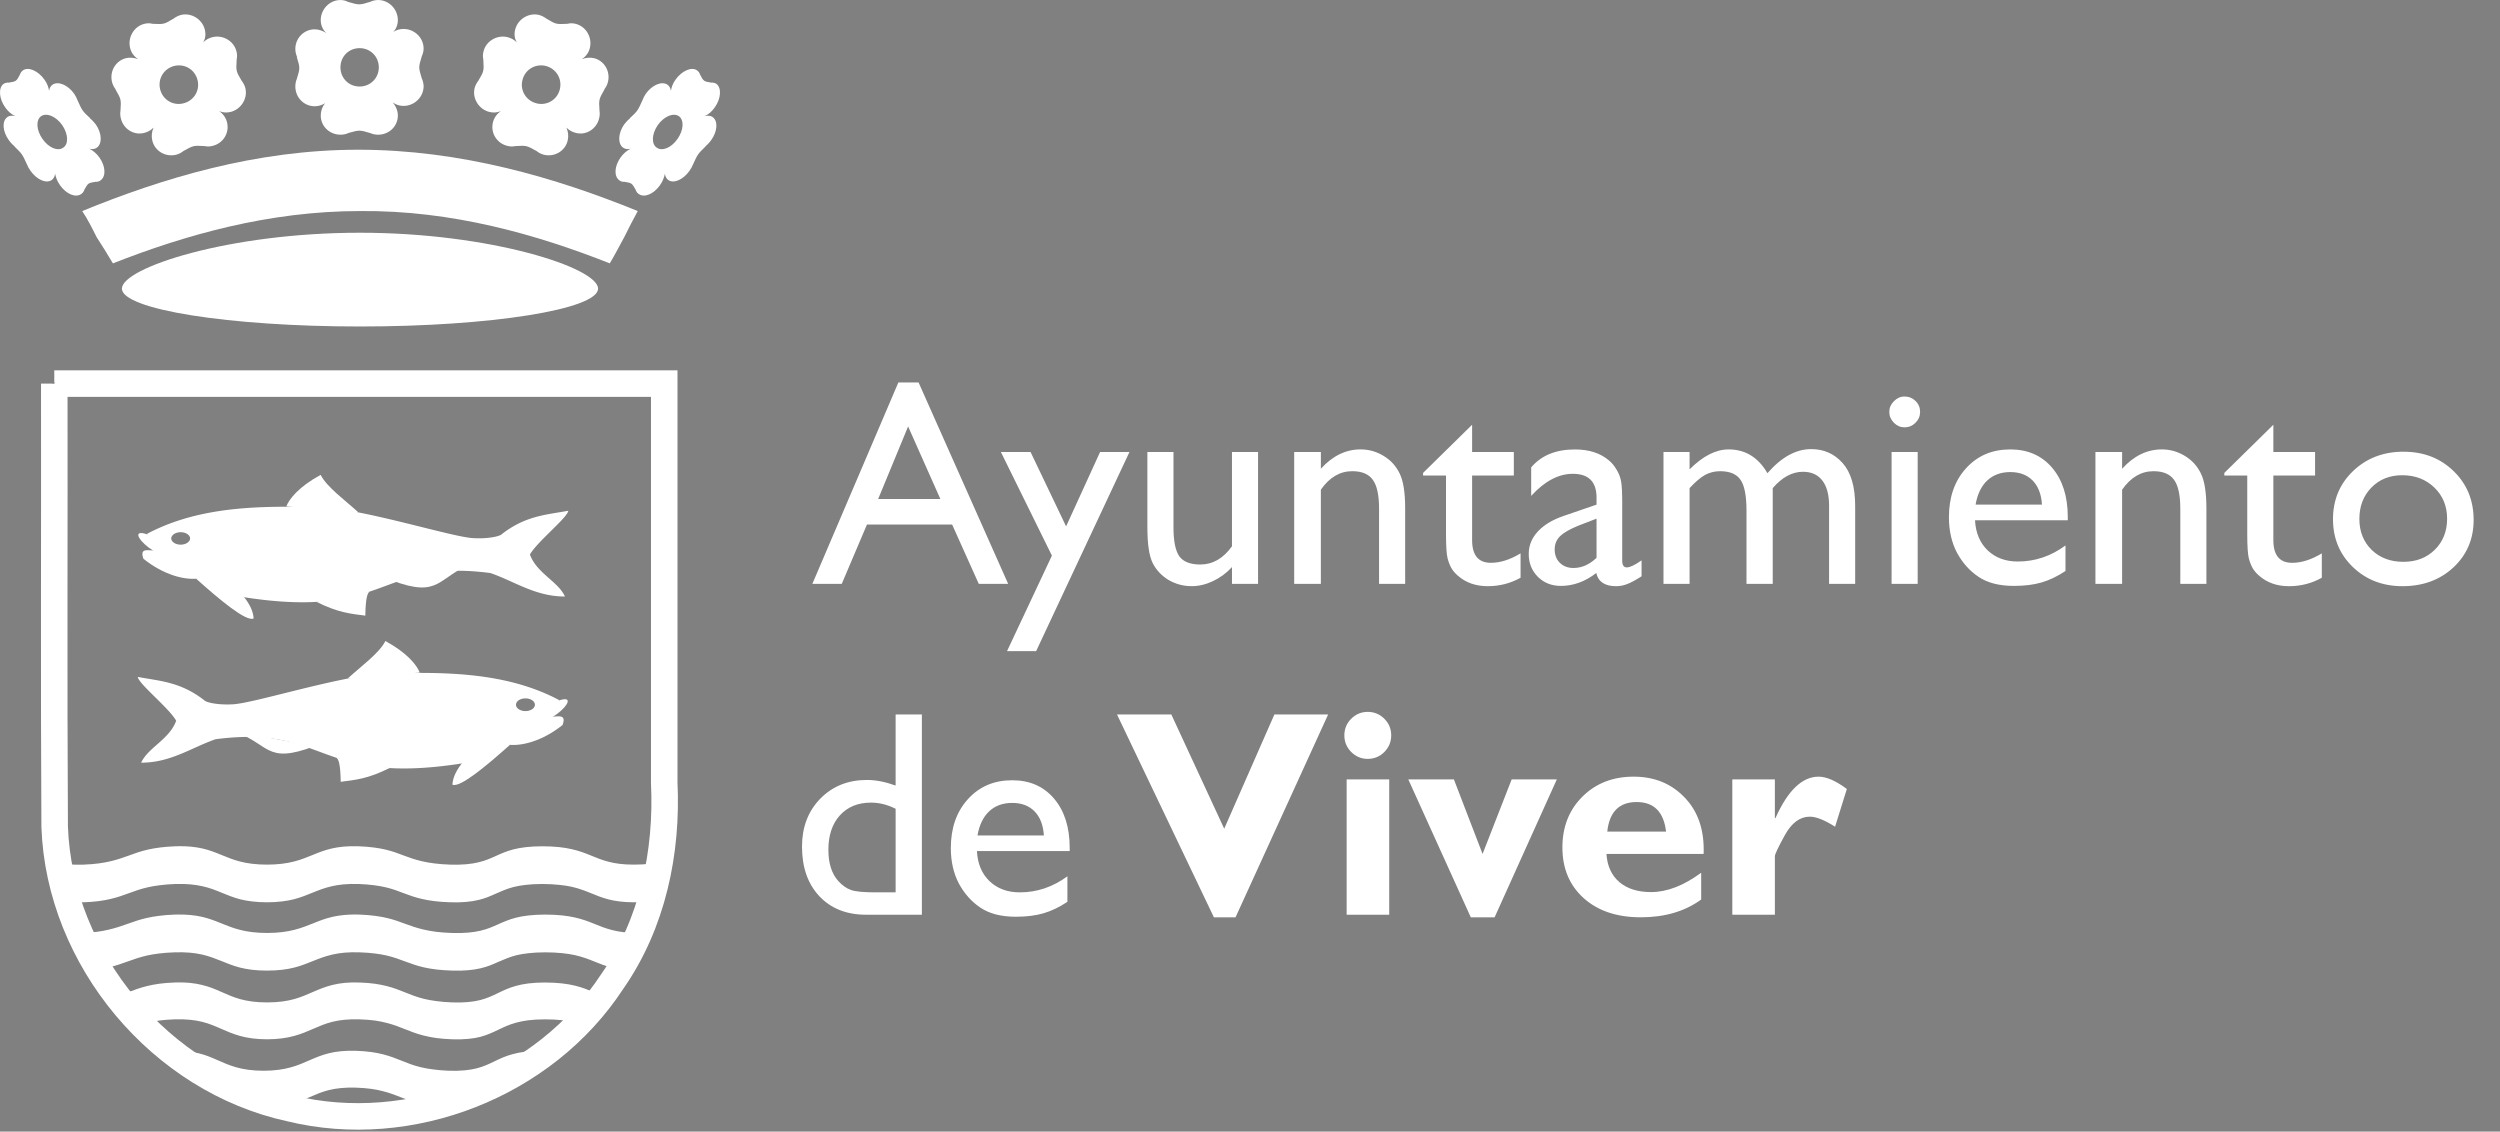
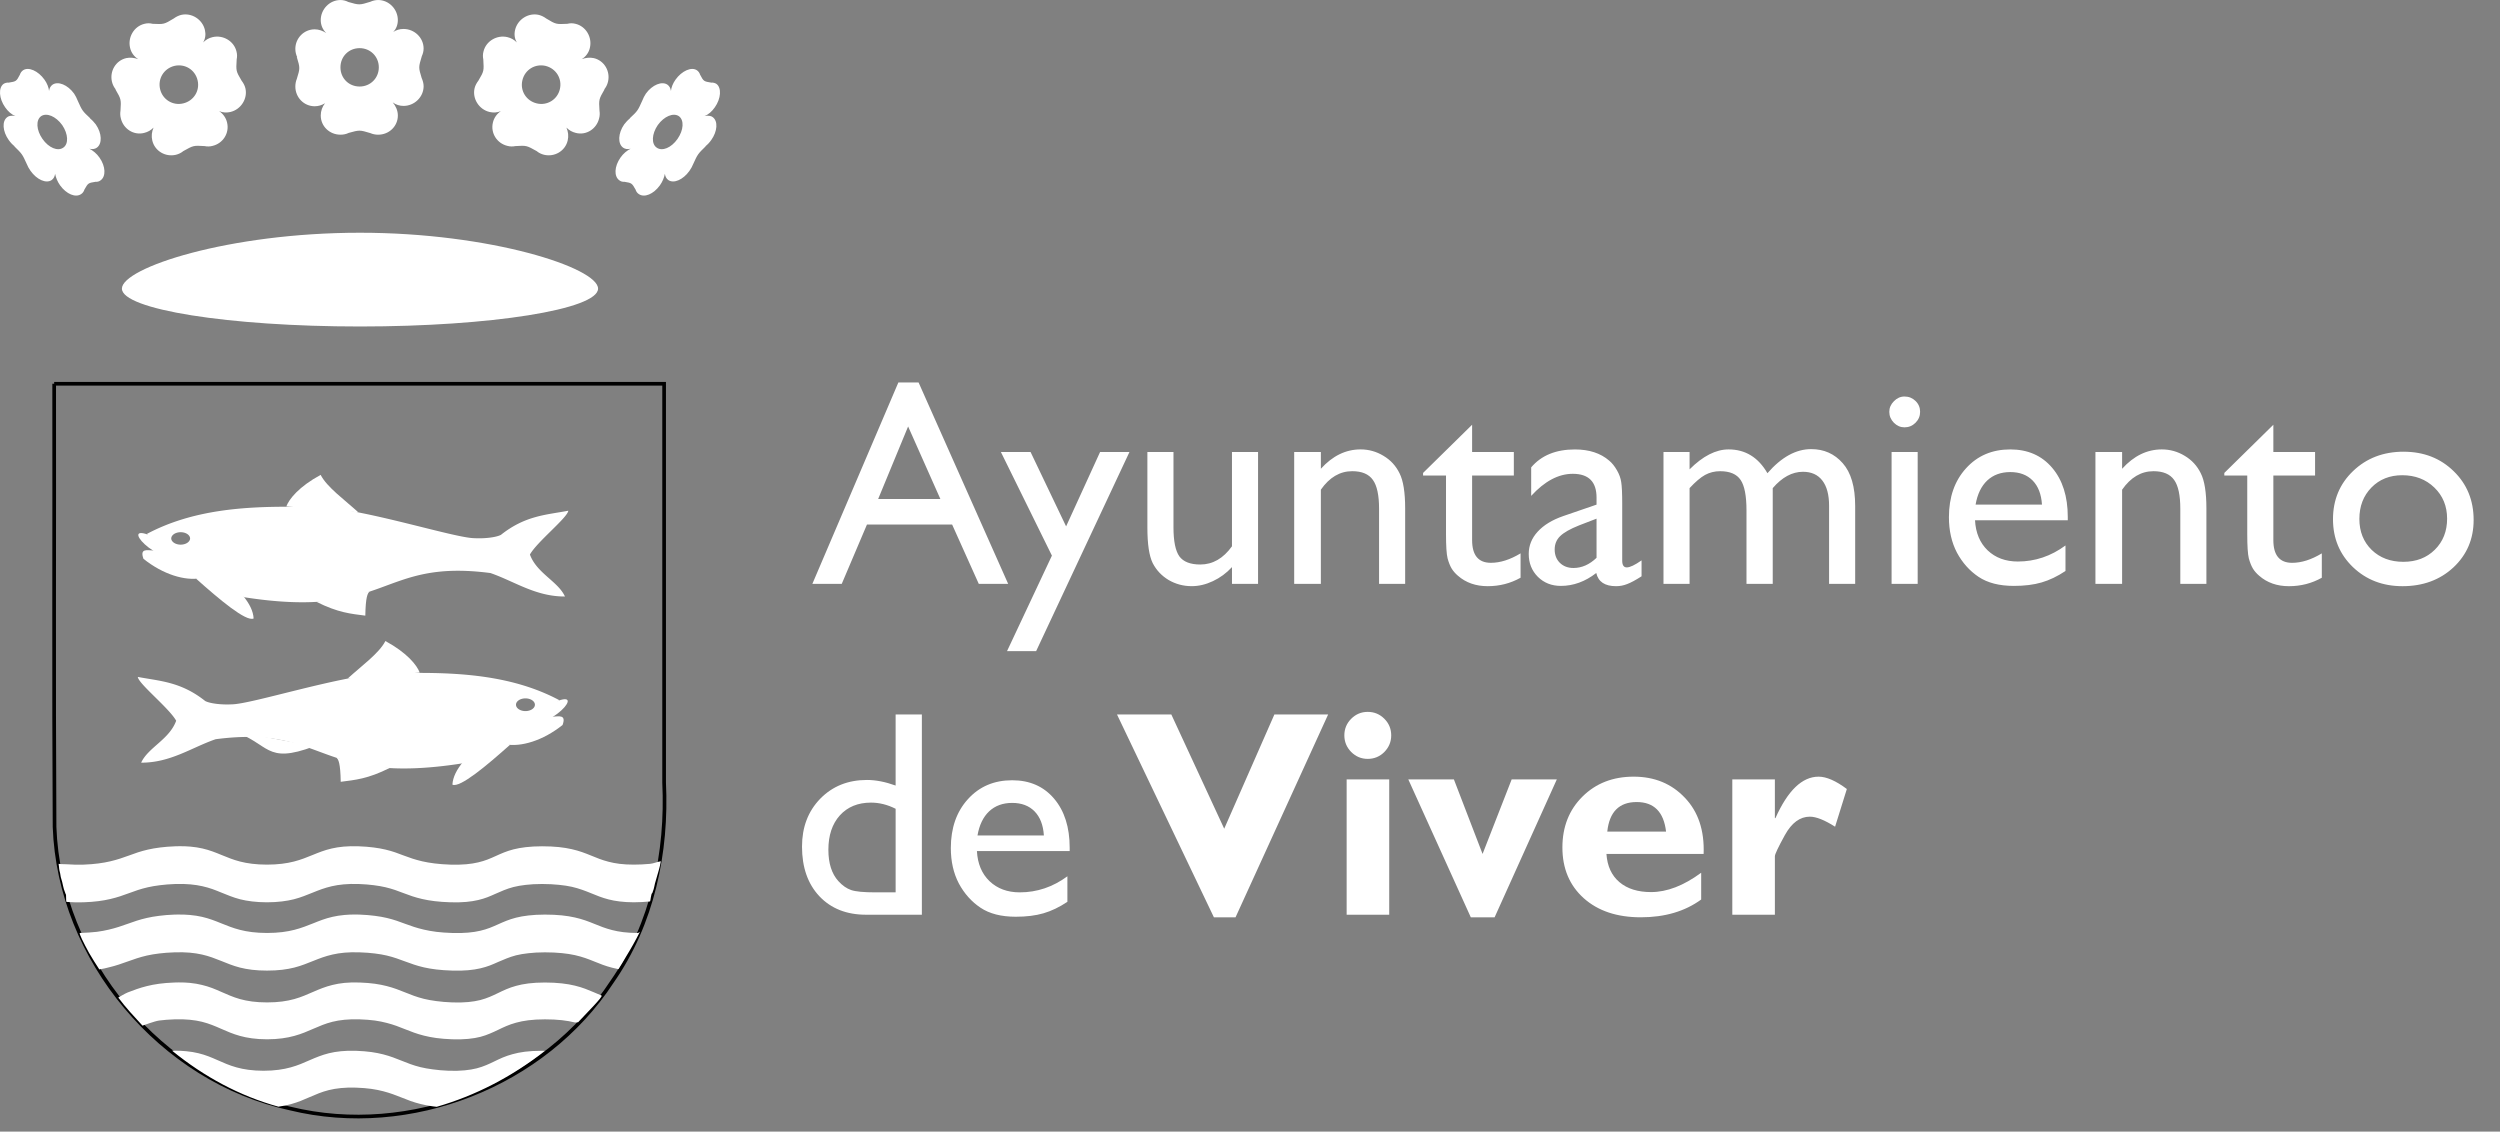
<svg xmlns="http://www.w3.org/2000/svg" width="204.354" height="92.5" id="svg4348" version="1.1">
  <rect width="100%" height="100%" fill="#808080" stroke="none" />
  <defs id="defs4350" />
  <g transform="matrix(0.1,0,0,0.1,-4.349,1.631)" id="layer1-1" style="display:inline">
    <path d="m 87.774,297.383 c 0.204,120.745 -0.411,241.503 0.312,362.239 3.847,108.357 86.787,207.326 192.7,230.21 97.983,23.87 207.672,-19.027 262.977,-103.621 33.122,-47.311 45.32,-105.86 42.589,-162.852 0,-108.658 0,-217.317 0,-325.975 -166.193,0 -332.386,0 -498.578,0 z" id="path4560-7" style="color:#000000;display:inline;overflow:visible;visibility:visible;fill:none;stroke:none;stroke-width:1;marker:none;enable-background:accumulate" />
    <path d="m 87.774,297.383 c 0.204,120.745 -0.411,241.503 0.312,362.239 3.847,108.357 86.787,207.326 192.7,230.21 97.983,23.87 207.672,-19.027 262.977,-103.621 33.122,-47.311 45.32,-105.86 42.589,-162.852 0,-108.658 0,-217.317 0,-325.975 -166.193,0 -332.386,0 -498.578,0 z" id="path11946-4" style="color:#000000;display:inline;overflow:visible;visibility:visible;fill:none;stroke:#000000;stroke-width:3;stroke-linecap:butt;stroke-linejoin:miter;stroke-miterlimit:4;stroke-dasharray:none;stroke-dashoffset:0;stroke-opacity:1;marker:none;enable-background:accumulate" />
    <path d="m 88.593,296.564 c 0.204,120.745 -0.411,241.503 0.312,362.239 3.847,108.357 86.787,207.326 192.7,230.21 97.983,23.87 207.672,-19.027 262.977,-103.621 33.122,-47.311 45.32,-105.86 42.589,-162.852 0,-108.658 0,-217.317 0,-325.975 -166.193,0 -332.386,0 -498.578,0 z" id="path2688-0" style="color:#000000;display:inline;overflow:visible;visibility:visible;fill:none;stroke:none;stroke-width:3;marker:none;enable-background:accumulate" />
    <path d="m 33.698,420.421 c -0.492,105.427 0.193,210.86 1.254,316.282 -0.279,15.229 1.439,30.332 5.567,45.021 13.453,54.606 46.3,103.508 90.34,138.131 3.977,4.904 10.857,1.788 16.294,2.658 93.202,0.016 186.404,0.033 279.607,0.049 34.9,-25.225 62.535,-60.508 80.103,-99.745 10.792,-25.031 17.297,-52.065 19.654,-79.202 1.308,-58.885 0.619,-117.8 0.965,-176.697 0.101,-63.471 0.196,-126.943 0.295,-190.414 -164.497,0 -328.993,0 -493.49,0 -0.196,14.639 -0.392,29.279 -0.589,43.918 z" transform="translate(56.429,-76.64)" id="path4297-9" style="fill:#ff0000;fill-opacity:0" />
    <path d="m 33.698,420.421 c -0.492,105.427 0.193,210.86 1.254,316.282 -0.279,15.229 1.439,30.332 5.567,45.021 13.453,54.606 46.3,103.508 90.34,138.131 3.977,4.904 10.857,1.788 16.294,2.658 93.202,0.016 186.404,0.033 279.607,0.049 34.9,-25.225 62.535,-60.508 80.103,-99.745 10.792,-25.031 17.297,-52.065 19.654,-79.202 1.308,-58.885 0.619,-117.8 0.965,-176.697 0.101,-63.471 0.196,-126.943 0.295,-190.414 -164.497,0 -328.993,0 -493.49,0 -0.196,14.639 -0.392,29.279 -0.589,43.918 z" transform="translate(56.429,-76.64)" id="path4299-4" style="fill:#ff0000;fill-opacity:0" />
    <path d="m 132.821,371.385 c 1.565,2.127 -3.645,1.281 -4.759,1.591 -32.424,0.349 -64.855,0.107 -97.281,0.251 0.336,118.897 -0.048,237.799 0.788,356.693 0.077,17.4 0.797,34.844 5.559,51.699 6.565,26.044 16.935,51.34 31.633,73.837 0.499,1.526 4.028,2.537 1.456,-0.106 C 49.5,822.979 36.993,785.504 32.697,747.401 32.523,623.325 32.362,499.249 32.214,375.172 c 9.848,-1.193 20.613,-0.171 30.814,-0.512 155.36,0 310.72,0 466.079,0 1.181,9.848 0.143,20.613 0.469,30.814 -0.25,111.81 -0.127,223.653 -0.611,335.443 -4.359,37.116 -13.524,74.283 -32.74,106.644 -1.899,3.239 -4.063,6.876 -5.893,9.916 -0.482,-1.487 -4.453,-6.262 -6.26,-8.907 C 366.989,689.509 249.905,530.447 132.821,371.385 Z m 398.743,1.331 c 0.264,1.572 -1.572,-0.264 0,0 z m -0.512,368.134 c -0.659,0.651 -0.644,-0.762 0,0 z m -4.172,27.385 c -0.655,0.553 -0.643,-0.798 0,0 z m -3.532,16.738 c -0.656,0.525 -0.641,-0.84 0,0 z m -3.404,12.643 c -0.658,0.498 -0.64,-0.883 0,0 z m -3.967,12.157 c -0.625,0.439 -0.604,-0.895 0,0 z m -4.556,11.747 c -0.626,0.416 -0.603,-0.941 0,0 z m -5.195,11.491 c -0.627,0.393 -0.602,-0.988 0,0 z m -5.886,11.338 c -0.595,0.342 -0.566,-1.007 0,0 z m -5.861,10.058 c -0.891,0.257 -0.234,-1.018 0,0 z m -0.64,0.87 c -0.562,0.276 -0.53,-1.081 0,0 z m -0.282,0.384 c -1.026,0.076 -0.037,-0.927 0,0 z m -1.101,1.203 c -1.072,-0.162 0.165,-0.822 0,0 z m -0.256,0.205 c -0.878,-0.054 0.097,-1.01 0,0 z m -0.256,0.179 c -0.85,-0.086 0.14,-1.049 0,0 z m -0.205,0.128 c -0.892,-0.28 0.28,-0.907 0,0 z m -0.358,-0.384 c 0.687,1.213 -0.434,-0.007 0,0 z m -0.64,0.051 c 0.159,1.306 -0.389,-0.068 0,0 z m 0.384,0.512 c -0.748,-0.518 0.705,-0.831 0,0 z m 0.102,-0.512 c 0.562,1.288 -0.414,-0.066 0,0 z" transform="translate(56.429,-76.64)" id="path4301-8" style="fill:#ff0000;fill-opacity:0" />
    <path style="display:inline;fill:#ffffff;fill-opacity:1;stroke:#000000;stroke-width:1.658px;stroke-linecap:round;stroke-linejoin:round;stroke-opacity:0" d="m 328.438,492.469 c -8.699,0.034 -17.122,0.205 -25.125,0.312 -39.141,2.883 -108.523,25.328 -124.312,25.375 -7.726,0.423 -17.344,-0.562 -21.5,-2.719 -19.974,-15.884 -37.264,-16.267 -55.062,-19.688 0.606,5.648 25.601,25.446 31.344,35.781 -5.493,15.271 -23.045,21.934 -28.594,34.25 24.011,0.08 41.126,-12.354 60.812,-19.156 91.467,-11.965 82.906,38.245 201.312,19.75 l 79.469,-51.562 C 409.138,494.669 366.135,492.323 328.438,492.469 Z m 90.344,20.812 a 7.708,5.179 0 0 1 7.938,5.188 7.719,5.186 0 0 1 -15.438,0 7.708,5.179 0 0 1 7.5,-5.188 z" transform="matrix(1.001,0,0,1.001,53.582,40.767)" id="path3047-1" />
    <path d="m 444.478,585.916 c -18.479,14.197 -30.523,26.895 -31.176,39.16 6.179,2.872 28.258,-15.784 47.124,-32.62" id="path6595-7" style="display:inline;fill:#ffffff;fill-opacity:1;stroke:#000000;stroke-width:1.659px;stroke-linecap:round;stroke-linejoin:round;stroke-opacity:0" />
    <path d="m 441.302,561.147 c -9.931,36.804 30.128,40.712 62.042,15.153 3.211,-8.794 -3.1,-6.944 -7.648,-6.847" id="path6597-4" style="display:inline;fill:#ffffff;fill-opacity:1;stroke:#000000;stroke-width:1.659px;stroke-linecap:round;stroke-linejoin:round;stroke-opacity:0" />
    <path d="m 386.564,533.462 c -2.231,-5.967 -10.216,-16.107 -28.044,-25.783 -5.133,10.074 -19.806,20.57 -30.832,30.643" id="path7484-0" style="display:inline;fill:#ffffff;fill-opacity:1;stroke:#000000;stroke-width:1.659px;stroke-linecap:round;stroke-linejoin:round;stroke-opacity:0" />
    <path d="m 472.954,575.677 c 24.092,3.822 56,-36.195 14.609,-13.367" id="path8373-4" style="display:inline;fill:#ffffff;fill-opacity:1;stroke:#000000;stroke-width:1.659px;stroke-linecap:round;stroke-linejoin:round;stroke-opacity:0" />
    <path d="m 300.394,593.705 c -40.756,15.328 -35.813,-2.505 -67.592,-12.787" id="path8375-8" style="display:inline;fill:#ffffff;fill-opacity:1;stroke:#000000;stroke-width:1.659px;stroke-linecap:round;stroke-linejoin:round;stroke-opacity:0" />
    <path d="m 362.074,611.403 c -17.923,9.041 -28.448,9.823 -40.074,11.349 -0.245,-14.942 -1.799,-18.636 -3.652,-19.76" id="path8377-8" style="display:inline;fill:#ffffff;fill-opacity:1;stroke:#000000;stroke-width:1.659px;stroke-linecap:round;stroke-linejoin:round;stroke-opacity:0" />
    <path d="m 190.139,675.393 c -1.096,0.005 -2.209,0.036 -3.374,0.075 -4.658,0.154 -8.764,0.512 -12.437,0.975 -3.673,0.463 -6.957,1.042 -9.923,1.725 -2.966,0.683 -5.635,1.423 -8.17,2.249 -2.535,0.827 -4.926,1.728 -7.31,2.587 -2.384,0.859 -4.735,1.71 -7.244,2.512 -2.509,0.802 -5.193,1.567 -8.104,2.249 -2.911,0.683 -6.068,1.262 -9.659,1.725 -3.59,0.462 -7.626,0.821 -12.173,0.975 -4.621,0.154 -9.216,0.025 -13.793,-0.3 -3.625,-0.258 -3.035,0.122 -6.554,-0.362 0.633,4.013 0.163,3.796 1.275,7.872 0.003,0.011 0.476,2.902 0.479,2.913 2.227,6.81 1.326,7.297 3.989,13.903 0.745,0.087 0.051,6.401 0.812,6.455 4.577,0.325 9.173,0.454 13.793,0.3 4.547,-0.154 8.582,-0.475 12.173,-0.937 3.59,-0.462 6.748,-1.042 9.659,-1.725 2.911,-0.683 5.595,-1.431 8.104,-2.249 2.509,-0.818 4.86,-1.69 7.244,-2.549 2.384,-0.859 4.775,-1.76 7.31,-2.587 2.535,-0.827 5.204,-1.567 8.17,-2.249 2.966,-0.683 6.25,-1.225 9.923,-1.687 3.673,-0.462 7.78,-0.821 12.437,-0.975 4.659,-0.154 8.704,-0.025 12.371,0.3 3.667,0.325 6.935,0.864 9.89,1.537 2.955,0.673 5.613,1.435 8.137,2.324 2.525,0.89 4.903,1.875 7.277,2.849 2.375,0.975 4.775,1.951 7.277,2.887 2.502,0.935 5.12,1.837 8.038,2.587 2.917,0.75 6.115,1.321 9.725,1.762 3.61,0.441 7.655,0.712 12.239,0.712 4.584,3e-5 8.613,-0.272 12.239,-0.712 3.626,-0.441 6.817,-1.012 9.758,-1.762 2.941,-0.75 5.606,-1.651 8.137,-2.587 2.531,-0.936 4.95,-1.912 7.343,-2.887 2.394,-0.975 4.779,-1.93 7.31,-2.812 2.531,-0.882 5.196,-1.689 8.137,-2.362 2.941,-0.673 6.165,-1.212 9.791,-1.537 3.626,-0.325 7.655,-0.454 12.239,-0.3 4.658,0.154 8.699,0.512 12.305,0.975 3.606,0.462 6.796,1.004 9.659,1.687 2.863,0.683 5.415,1.423 7.839,2.249 2.424,0.827 4.711,1.728 7.012,2.587 2.301,0.859 4.596,1.731 7.079,2.549 2.483,0.819 5.164,1.567 8.137,2.249 2.973,0.683 6.25,1.262 10.023,1.725 3.772,0.462 8.021,0.783 12.9,0.937 4.953,0.154 9.211,0.025 12.933,-0.3 3.723,-0.325 6.942,-0.864 9.791,-1.537 2.849,-0.673 5.309,-1.435 7.641,-2.324 2.332,-0.89 4.51,-1.875 6.682,-2.849 2.172,-0.975 4.379,-1.959 6.748,-2.887 2.369,-0.928 4.884,-1.837 7.806,-2.587 2.923,-0.75 6.255,-1.321 10.089,-1.762 3.833,-0.441 8.163,-0.712 13.264,-0.712 5.175,0 9.7,0.265 13.694,0.675 3.994,0.41 7.497,0.91 10.618,1.612 3.121,0.702 5.845,1.559 8.402,2.437 2.557,0.878 4.943,1.838 7.244,2.774 2.301,0.936 4.53,1.869 6.88,2.737 2.35,0.868 4.794,1.66 7.509,2.362 2.715,0.702 5.712,1.278 9.096,1.687 3.384,0.41 7.182,0.675 11.544,0.675 4.362,3e-5 8.795,-0.265 13.231,-0.675 0.457,-0.042 0.854,-6.829 1.919,-6.897 2.142,-5.511 1.251,-5.358 3.079,-11.008 1.372,-4.952 3.081,-9.93 3.886,-14.959 -3.009,0.435 -5.846,1.84 -8.884,2.121 -4.436,0.41 -8.869,0.637 -13.231,0.637 -4.362,6e-5 -8.16,-0.228 -11.544,-0.637 -3.384,-0.41 -6.382,-1.023 -9.096,-1.725 -2.715,-0.702 -5.158,-1.494 -7.509,-2.362 -2.35,-0.868 -4.579,-1.801 -6.88,-2.737 -2.301,-0.936 -4.687,-1.897 -7.244,-2.774 -2.557,-0.878 -5.281,-1.697 -8.402,-2.399 -3.121,-0.702 -6.624,-1.315 -10.618,-1.725 -3.994,-0.41 -8.519,-0.637 -13.694,-0.637 -5.101,4e-5 -9.431,0.272 -13.264,0.712 -3.833,0.441 -7.166,1.049 -10.089,1.8 -2.923,0.75 -5.438,1.621 -7.806,2.549 -2.369,0.928 -4.576,1.95 -6.748,2.924 -2.172,0.975 -4.35,1.96 -6.682,2.849 -2.332,0.89 -4.792,1.651 -7.641,2.324 -2.849,0.673 -6.068,1.212 -9.791,1.537 -3.722,0.325 -7.98,0.454 -12.933,0.3 -4.879,-0.154 -9.128,-0.512 -12.9,-0.975 -3.772,-0.462 -7.049,-1.042 -10.023,-1.725 -2.973,-0.683 -5.654,-1.447 -8.137,-2.249 -2.483,-0.802 -4.778,-1.653 -7.079,-2.512 -2.301,-0.859 -4.589,-1.76 -7.012,-2.587 -2.424,-0.827 -4.977,-1.567 -7.839,-2.249 -2.863,-0.683 -6.053,-1.262 -9.659,-1.725 -3.606,-0.462 -7.647,-0.821 -12.305,-0.975 -4.584,-0.154 -8.613,-0.063 -12.239,0.262 -3.626,0.325 -6.85,0.864 -9.791,1.537 -2.941,0.673 -5.606,1.502 -8.137,2.399 -2.531,0.898 -4.917,1.875 -7.31,2.849 -2.393,0.975 -4.812,1.959 -7.343,2.887 -2.531,0.927 -5.196,1.799 -8.137,2.549 -2.941,0.75 -6.132,1.359 -9.758,1.8 -3.626,0.441 -7.655,0.712 -12.239,0.712 -4.584,6e-5 -8.629,-0.271 -12.239,-0.712 -3.61,-0.441 -6.807,-1.049 -9.725,-1.8 -2.917,-0.75 -5.536,-1.622 -8.038,-2.549 -2.502,-0.927 -4.902,-1.912 -7.277,-2.887 -2.375,-0.975 -4.753,-1.96 -7.277,-2.849 -2.525,-0.89 -5.182,-1.726 -8.137,-2.399 -2.955,-0.673 -6.223,-1.212 -9.89,-1.537 -2.75,-0.244 -5.708,-0.353 -8.997,-0.337 z m 143.987,55.825 c -3.27,-0.006 -6.251,0.131 -8.997,0.375 -3.661,0.325 -6.887,0.864 -9.857,1.537 -2.97,0.673 -5.68,1.502 -8.236,2.399 -2.556,0.898 -4.959,1.875 -7.376,2.849 -2.417,0.974 -4.853,1.93 -7.409,2.849 -2.556,0.919 -5.233,1.799 -8.203,2.549 -2.97,0.75 -6.229,1.396 -9.89,1.837 -3.661,0.441 -7.742,0.712 -12.371,0.712 -4.629,0 -8.692,-0.272 -12.338,-0.712 -3.646,-0.441 -6.878,-1.087 -9.824,-1.837 -2.946,-0.75 -5.61,-1.63 -8.137,-2.549 -2.527,-0.919 -4.912,-1.875 -7.31,-2.849 -2.398,-0.974 -4.827,-1.96 -7.376,-2.849 -2.55,-0.89 -5.219,-1.726 -8.203,-2.399 -2.985,-0.673 -6.286,-1.212 -9.989,-1.537 -2.777,-0.244 -5.775,-0.353 -9.096,-0.337 -1.107,0.005 -2.231,-10e-4 -3.407,0.037 -4.704,0.154 -8.86,0.55 -12.57,1.012 -3.71,0.462 -6.994,1.042 -9.99,1.725 -2.996,0.683 -5.709,1.431 -8.269,2.249 -2.56,0.818 -4.969,1.69 -7.376,2.549 -2.408,0.859 -4.809,1.71 -7.343,2.512 -2.534,0.802 -5.197,1.567 -8.137,2.249 -2.94,0.683 -6.165,1.337 -9.791,1.8 -3.626,0.462 -9.268,0.783 -13.86,0.937 -1.014,0.034 3.187,8.368 7.476,16.234 2.688,4.591 5.501,9.111 8.402,13.534 3.318,-0.452 4.956,-0.995 7.773,-1.65 2.94,-0.683 5.603,-1.469 8.137,-2.287 2.534,-0.818 4.935,-1.69 7.343,-2.549 2.408,-0.859 4.816,-1.723 7.376,-2.549 2.56,-0.827 5.274,-1.604 8.269,-2.287 2.996,-0.683 6.28,-1.225 9.99,-1.687 3.71,-0.462 7.866,-0.783 12.57,-0.937 4.705,-0.154 8.8,-0.063 12.503,0.262 3.703,0.325 7.005,0.864 9.989,1.537 2.984,0.673 5.654,1.472 8.203,2.362 2.549,0.89 4.978,1.837 7.376,2.812 2.398,0.974 4.783,1.951 7.31,2.887 2.527,0.935 5.191,1.837 8.137,2.587 2.946,0.75 6.178,1.359 9.824,1.8 3.646,0.441 7.709,0.675 12.338,0.675 4.629,-10e-6 8.71,-0.234 12.371,-0.675 3.661,-0.441 6.92,-1.05 9.89,-1.8 2.97,-0.75 5.647,-1.651 8.203,-2.587 2.556,-0.935 4.992,-1.912 7.409,-2.887 2.417,-0.974 4.82,-1.93 7.376,-2.812 2.556,-0.881 5.266,-1.689 8.236,-2.362 2.97,-0.673 6.196,-1.212 9.857,-1.537 3.661,-0.325 7.742,-0.416 12.371,-0.262 4.704,0.154 8.796,0.475 12.437,0.937 3.642,0.462 6.834,1.004 9.725,1.687 2.891,0.683 5.491,1.46 7.939,2.287 2.448,0.827 4.755,1.69 7.079,2.549 2.324,0.859 4.67,1.731 7.178,2.549 2.507,0.818 5.167,1.604 8.17,2.287 3.003,0.683 6.345,1.262 10.155,1.725 3.81,0.462 8.072,0.746 13,0.9 5.002,0.154 9.306,0.025 13.066,-0.3 3.759,-0.325 7.013,-0.864 9.89,-1.537 2.877,-0.673 5.385,-1.435 7.74,-2.324 2.355,-0.89 4.522,-1.875 6.715,-2.849 2.193,-0.974 4.422,-1.921 6.814,-2.849 2.392,-0.928 4.954,-1.874 7.906,-2.624 2.951,-0.75 6.317,-1.284 10.188,-1.725 3.871,-0.441 8.245,-0.712 13.396,-0.712 5.226,-4e-5 9.793,0.228 13.826,0.637 4.034,0.409 7.565,0.948 10.717,1.65 3.152,0.702 5.919,1.522 8.501,2.399 2.582,0.878 4.953,1.838 7.277,2.774 2.324,0.936 4.606,1.869 6.979,2.737 2.374,0.868 4.866,1.66 7.608,2.362 1.079,0.276 3.204,0.769 5.226,1.2 2.165,-3.397 4.255,-6.867 6.285,-10.385 4.057,-6.568 7.806,-13.302 11.28,-20.208 -0.592,0.42 -1.048,1.012 -1.952,1.012 -4.405,0 -8.259,-0.265 -11.676,-0.675 -3.418,-0.409 -6.421,-1.023 -9.163,-1.725 -2.741,-0.702 -5.234,-1.494 -7.608,-2.362 -2.374,-0.868 -4.656,-1.801 -6.979,-2.737 -2.324,-0.936 -4.695,-1.897 -7.277,-2.774 -2.582,-0.877 -5.349,-1.697 -8.501,-2.399 -3.152,-0.702 -6.684,-1.315 -10.717,-1.725 -4.033,-0.41 -8.6,-0.637 -13.826,-0.637 -5.152,4e-5 -9.525,0.272 -13.396,0.712 -3.871,0.441 -7.236,1.049 -10.188,1.8 -2.951,0.75 -5.513,1.621 -7.906,2.549 -2.392,0.928 -4.621,1.95 -6.814,2.924 -2.193,0.974 -4.36,1.96 -6.715,2.849 -2.355,0.89 -4.863,1.689 -7.74,2.362 -2.877,0.673 -6.131,1.212 -9.89,1.537 -3.759,0.325 -8.063,0.454 -13.066,0.3 -4.928,-0.154 -9.19,-0.475 -13,-0.937 -3.81,-0.462 -7.152,-1.117 -10.155,-1.8 -3.003,-0.683 -5.663,-1.447 -8.17,-2.249 -2.507,-0.802 -4.854,-1.653 -7.178,-2.512 -2.324,-0.859 -4.631,-1.731 -7.079,-2.549 -2.448,-0.818 -5.048,-1.567 -7.939,-2.249 -2.891,-0.683 -6.083,-1.262 -9.725,-1.725 -3.642,-0.462 -7.733,-0.858 -12.437,-1.012 -1.157,-0.038 -2.284,-0.073 -3.374,-0.075 z m -144.616,55.525 c -1.107,0.006 -2.231,0.033 -3.407,0.075 -4.703,0.167 -8.827,0.51 -12.536,1.012 -3.709,0.502 -7.027,1.17 -10.023,1.912 -2.995,0.742 -5.677,1.565 -8.236,2.437 -2.56,0.871 -4.969,1.804 -7.376,2.737 -2.408,0.933 -7.749,4.189 -7.77,4.197 6.033,8.13 13.005,15.585 19.788,22.949 1.257,-0.368 9.908,-3.661 13.617,-4.164 3.709,-0.502 7.833,-0.808 12.536,-0.975 4.705,-0.167 8.834,-0.016 12.536,0.337 3.703,0.353 6.972,0.918 9.956,1.65 2.984,0.731 5.687,1.658 8.236,2.624 2.549,0.966 4.945,2.016 7.343,3.074 2.398,1.059 4.817,2.113 7.343,3.112 2.527,0.999 5.158,1.922 8.104,2.737 2.946,0.815 6.179,1.508 9.824,1.987 3.645,0.479 7.743,0.787 12.371,0.787 4.629,-3e-5 8.677,-0.308 12.338,-0.787 3.661,-0.479 6.92,-1.172 9.89,-1.987 2.97,-0.815 5.647,-1.738 8.203,-2.737 2.556,-0.999 4.992,-2.053 7.409,-3.112 2.417,-1.059 4.821,-2.099 7.376,-3.074 2.556,-0.975 5.266,-1.893 8.236,-2.624 2.97,-0.731 6.196,-1.296 9.857,-1.65 3.661,-0.353 7.743,-0.505 12.371,-0.337 4.703,0.167 8.796,0.472 12.437,0.975 3.641,0.502 6.834,1.208 9.725,1.95 2.891,0.742 5.491,1.565 7.939,2.437 2.448,0.871 4.755,1.804 7.079,2.737 2.324,0.933 4.671,1.848 7.178,2.737 2.507,0.889 5.168,1.733 8.17,2.474 3.003,0.742 6.313,1.447 10.122,1.95 3.809,0.502 8.105,0.883 13.033,1.05 5.002,0.167 9.307,0.016 13.066,-0.337 3.759,-0.353 7.014,-0.918 9.89,-1.65 2.877,-0.731 5.386,-1.696 7.74,-2.662 2.355,-0.966 4.522,-1.978 6.715,-3.037 2.193,-1.059 4.422,-2.141 6.814,-3.149 2.392,-1.008 4.954,-1.922 7.906,-2.737 2.951,-0.815 6.284,-1.508 10.155,-1.987 3.871,-0.479 8.278,-0.75 13.43,-0.75 5.226,3e-5 9.793,0.23 13.826,0.675 4.033,0.445 7.532,1.112 10.684,1.875 0.648,0.157 1.994,-0.318 2.612,-0.15 6.66,-7.242 20.765,-21.161 19.184,-21.853 -2.324,-1.017 -10.712,-4.563 -13.294,-5.516 -2.582,-0.953 -5.349,-1.824 -8.501,-2.587 -3.152,-0.763 -6.651,-1.392 -10.684,-1.837 -4.033,-0.445 -8.601,-0.712 -13.826,-0.712 -5.151,-10e-6 -9.559,0.271 -13.43,0.75 -3.871,0.479 -7.204,1.172 -10.155,1.987 -2.951,0.815 -5.514,1.729 -7.906,2.737 -2.392,1.008 -4.621,2.091 -6.814,3.149 -2.193,1.059 -4.36,2.108 -6.715,3.074 -2.355,0.966 -4.864,1.893 -7.74,2.624 -2.877,0.731 -6.131,1.296 -9.89,1.65 -3.759,0.353 -8.064,0.467 -13.066,0.3 -4.927,-0.167 -9.224,-0.585 -13.033,-1.087 -3.809,-0.502 -7.119,-1.095 -10.122,-1.837 -3.002,-0.742 -5.663,-1.576 -8.17,-2.474 -2.507,-0.898 -4.854,-1.841 -7.178,-2.774 -2.324,-0.933 -4.631,-1.865 -7.079,-2.737 -2.448,-0.872 -5.048,-1.695 -7.939,-2.437 -2.891,-0.742 -6.084,-1.41 -9.725,-1.912 -3.641,-0.502 -7.734,-0.845 -12.437,-1.012 -4.629,-0.167 -8.71,-0.053 -12.371,0.3 -3.661,0.353 -6.887,0.956 -9.857,1.687 -2.97,0.731 -5.681,1.592 -8.236,2.549 -2.556,0.958 -4.959,1.978 -7.376,3.037 -2.417,1.059 -4.854,2.133 -7.409,3.149 -2.556,1.016 -5.233,1.997 -8.203,2.812 -2.97,0.815 -6.229,1.508 -9.89,1.987 -3.661,0.479 -7.709,0.75 -12.338,0.75 -4.629,2e-5 -8.726,-0.271 -12.371,-0.75 -3.645,-0.479 -6.878,-1.172 -9.824,-1.987 -2.946,-0.815 -5.577,-1.796 -8.104,-2.812 -2.527,-1.016 -4.945,-2.091 -7.343,-3.149 -2.398,-1.059 -4.794,-2.108 -7.343,-3.074 -2.549,-0.966 -5.252,-1.781 -8.236,-2.512 -2.984,-0.731 -6.254,-1.334 -9.956,-1.687 -2.777,-0.265 -5.808,-0.391 -9.129,-0.375 z m -2.878,55.825 c -0.785,0.003 -1.601,0.014 -2.415,0.037 26.029,21.194 55.414,37.042 86.829,45.702 0.076,-0.012 0.156,-0.028 0.232,-0.037 3.661,-0.479 6.887,-1.172 9.857,-1.987 2.97,-0.815 5.681,-1.738 8.236,-2.737 2.556,-0.999 4.959,-2.053 7.376,-3.112 2.417,-1.059 4.821,-2.099 7.376,-3.074 2.556,-0.975 5.266,-1.893 8.236,-2.624 2.97,-0.731 6.229,-1.296 9.89,-1.65 3.661,-0.353 7.709,-0.505 12.338,-0.337 4.703,0.167 8.796,0.51 12.437,1.012 3.641,0.502 6.867,1.208 9.758,1.949 2.891,0.742 5.458,1.566 7.906,2.437 2.448,0.871 4.755,1.766 7.079,2.699 2.324,0.933 4.671,1.885 7.178,2.774 2.507,0.889 5.168,1.733 8.17,2.475 3.003,0.742 6.346,1.447 10.155,1.95 1.023,0.135 2.083,0.264 3.175,0.375 31.566,-9.082 61.692,-24.618 88.384,-45.739 -0.932,-0.018 -1.868,-0.037 -2.845,-0.037 -5.151,-4e-5 -9.559,0.271 -13.43,0.75 -3.871,0.479 -7.204,1.21 -10.155,2.025 -2.951,0.815 -5.514,1.691 -7.906,2.699 -2.392,1.008 -4.621,2.091 -6.814,3.149 -2.193,1.059 -4.36,2.108 -6.715,3.074 -2.355,0.967 -4.864,1.893 -7.74,2.624 -2.877,0.731 -6.131,1.296 -9.89,1.65 -3.759,0.353 -8.064,0.504 -13.066,0.337 -4.927,-0.167 -9.19,-0.622 -13,-1.125 -3.809,-0.502 -7.152,-1.095 -10.155,-1.837 -3.002,-0.742 -5.663,-1.576 -8.17,-2.474 -2.507,-0.898 -4.854,-1.841 -7.178,-2.774 -2.324,-0.933 -4.631,-1.865 -7.079,-2.737 -2.448,-0.871 -5.015,-1.695 -7.906,-2.437 -2.89,-0.742 -6.117,-1.41 -9.758,-1.912 -3.641,-0.502 -7.734,-0.845 -12.437,-1.012 -4.629,-0.167 -8.677,-0.016 -12.338,0.337 -3.661,0.353 -6.92,0.918 -9.89,1.65 -2.97,0.731 -5.681,1.629 -8.236,2.587 -2.556,0.958 -4.959,1.978 -7.376,3.037 -2.417,1.059 -4.821,2.133 -7.376,3.149 -2.556,1.016 -5.266,1.959 -8.236,2.774 -2.97,0.815 -6.196,1.508 -9.857,1.987 -3.661,0.479 -7.742,0.787 -12.371,0.787 -4.629,-1.3e-4 -8.726,-0.308 -12.371,-0.787 -3.645,-0.479 -6.845,-1.172 -9.791,-1.987 -2.946,-0.815 -5.61,-1.758 -8.137,-2.774 -2.527,-1.016 -4.945,-2.091 -7.343,-3.149 -2.398,-1.059 -4.794,-2.108 -7.343,-3.074 -2.549,-0.966 -5.219,-1.818 -8.203,-2.549 -2.984,-0.731 -6.287,-1.296 -9.989,-1.65 -2.777,-0.265 -5.775,-0.429 -9.096,-0.412 z" id="path8481" style="display:inline;overflow:visible;visibility:visible;fill:#ffffff;fill-opacity:1;fill-rule:evenodd;stroke:#000000;stroke-width:1.127;stroke-linecap:butt;stroke-linejoin:miter;stroke-miterlimit:4;stroke-dasharray:none;stroke-dashoffset:0;stroke-opacity:0;marker:none" />
    <path style="display:inline;fill:#ffffff;fill-opacity:1;stroke:#7c2529;stroke-width:1.658px;stroke-linecap:round;stroke-linejoin:round;stroke-opacity:0" d="m 228,356.781 c -37.698,-0.145 -80.701,2.169 -118.344,22.312 l 79.5,51.562 c 118.406,18.495 109.815,-31.684 201.281,-19.719 19.686,6.803 36.802,19.236 60.812,19.156 -5.548,-12.316 -23.1,-19.01 -28.594,-34.281 5.743,-10.336 30.737,-30.133 31.344,-35.781 -17.798,3.421 -35.058,3.834 -55.031,19.719 -4.156,2.157 -13.774,3.142 -21.5,2.719 -15.79,-0.047 -85.203,-22.492 -124.344,-25.375 -8.003,-0.108 -16.426,-0.279 -25.125,-0.312 z m -91.094,20.812 a 7.708,5.179 0 0 1 8.25,5.156 7.708,5.179 0 0 1 -15.406,0 7.708,5.179 0 0 1 7.156,-5.156 z" transform="matrix(1.001,0,0,1.001,53.582,40.767)" id="path3047-1-3" />
    <path d="m 219.63,450.093 c 18.479,14.197 30.523,26.895 31.176,39.16 -6.179,2.872 -28.258,-15.784 -47.124,-32.62" id="path6595-7-3" style="display:inline;fill:#ffffff;fill-opacity:1;stroke:#7c2529;stroke-width:1.659px;stroke-linecap:round;stroke-linejoin:round;stroke-opacity:0" />
    <path d="m 222.807,425.324 c 9.931,36.804 -30.128,40.712 -62.042,15.153 -3.211,-8.794 3.1,-6.944 7.648,-6.847" id="path6597-4-4" style="display:inline;fill:#ffffff;fill-opacity:1;stroke:#7c2529;stroke-width:1.659px;stroke-linecap:round;stroke-linejoin:round;stroke-opacity:0" />
    <path d="m 277.544,397.638 c 2.231,-5.967 10.216,-16.107 28.044,-25.783 5.133,10.074 19.806,20.57 30.832,30.643" id="path7484-0-1" style="display:inline;fill:#ffffff;fill-opacity:1;stroke:#7c2529;stroke-width:1.659px;stroke-linecap:round;stroke-linejoin:round;stroke-opacity:0" />
    <path d="m 191.155,439.853 c -24.092,3.822 -56,-36.195 -14.609,-13.367" id="path8373-4-3" style="display:inline;fill:#ffffff;fill-opacity:1;stroke:#7c2529;stroke-width:1.659px;stroke-linecap:round;stroke-linejoin:round;stroke-opacity:0" />
-     <path d="m 363.412,458.01 c 40.756,15.328 36.819,-2.779 68.049,-14.523" id="path8375-8-8" style="display:inline;fill:#ffffff;fill-opacity:1;stroke:#7c2529;stroke-width:1.659px;stroke-linecap:round;stroke-linejoin:round;stroke-opacity:0" />
    <path d="m 302.035,475.579 c 17.923,9.041 28.448,9.823 40.074,11.349 0.245,-14.942 1.799,-18.636 3.652,-19.76" id="path8377-8-7" style="display:inline;fill:#ffffff;fill-opacity:1;stroke:#7c2529;stroke-width:1.659px;stroke-linecap:round;stroke-linejoin:round;stroke-opacity:0" />
  </g>
  <g id="layer7-8" transform="matrix(0.1,0,0,0.1,1.303,-6.045)">
-     <path d="m 87.774,297.383 c 0.204,120.745 -0.411,241.503 0.312,362.239 3.847,108.357 86.787,207.326 192.7,230.21 97.983,23.87 207.672,-19.027 262.977,-103.621 33.122,-47.311 45.32,-105.86 42.589,-162.852 0,-108.658 0,-217.317 0,-325.975 -166.193,0 -332.386,0 -498.578,0 z" transform="translate(-56.429,76.64)" id="path4172-2" style="color:#000000;display:inline;overflow:visible;visibility:visible;fill:none;stroke:#ffffff;stroke-width:21.672;stroke-linecap:butt;stroke-linejoin:miter;stroke-miterlimit:4;stroke-dasharray:none;stroke-dashoffset:0;stroke-opacity:1;marker:none;enable-background:accumulate" />
-   </g>
+     </g>
  <path style="font-size:24px;line-height:1.25;font-family:'Gill Sans MT';-inkscape-font-specification:'Gill Sans MT';letter-spacing:0px;word-spacing:0px;fill:#ffffff;stroke:#800000;stroke-width:4.308;stroke-opacity:0" d="m 73.434,31.263 h 1.652 l 7.324,16.465 h -2.402 l -2.18,-4.852 h -6.961 l -2.062,4.852 h -2.402 z m 3.434,9.527 -2.637,-5.93 -2.449,5.93 z m 13.055,-3.844 H 92.325 l -7.629,16.277 h -2.379 l 3.668,-7.805 -4.172,-8.473 h 2.426 l 2.906,6.082 z m 10.781,10.781 v -1.371 q -0.68,0.738 -1.559,1.148 -0.867,0.41 -1.734,0.41 -1.02,0 -1.887,-0.504 -0.855,-0.516 -1.301,-1.383 -0.434,-0.879 -0.434,-2.906 v -6.176 h 2.133 v 6.152 q 0,1.699 0.48,2.379 0.492,0.668 1.711,0.668 1.523,0 2.59,-1.488 v -7.711 h 2.133 v 10.781 z m 7.266,-10.781 v 1.371 q 1.43,-1.582 3.246,-1.582 1.008,0 1.875,0.527 0.867,0.516 1.312,1.43 0.457,0.902 0.457,2.871 v 6.164 h -2.133 v -6.141 q 0,-1.652 -0.504,-2.355 -0.504,-0.715 -1.688,-0.715 -1.512,0 -2.566,1.512 v 7.699 h -2.18 v -10.781 z m 8.355,1.711 4.008,-3.938 v 2.227 h 3.41 v 1.922 h -3.41 v 5.285 q 0,1.852 1.535,1.852 1.148,0 2.426,-0.773 v 1.992 q -1.23,0.691 -2.684,0.691 -1.465,0 -2.438,-0.855 -0.305,-0.258 -0.504,-0.574 -0.199,-0.328 -0.34,-0.844 -0.129,-0.527 -0.129,-1.992 v -4.781 h -1.875 z m 16.277,2.59 v 4.582 q 0,0.551 0.375,0.551 0.387,0 1.207,-0.574 v 1.301 q -0.727,0.469 -1.172,0.633 -0.434,0.176 -0.914,0.176 -1.371,0 -1.617,-1.078 -1.359,1.055 -2.895,1.055 -1.125,0 -1.875,-0.738 -0.75,-0.75 -0.75,-1.875 0,-1.02 0.727,-1.816 0.738,-0.809 2.086,-1.277 l 2.73,-0.938 v -0.574 q 0,-1.945 -1.945,-1.945 -1.746,0 -3.398,1.805 v -2.332 q 1.242,-1.465 3.574,-1.465 1.746,0 2.801,0.914 0.352,0.293 0.633,0.785 0.281,0.48 0.352,0.973 0.082,0.48 0.082,1.84 z m -2.098,4.348 v -3.199 l -1.43,0.551 q -1.09,0.434 -1.547,0.879 -0.445,0.434 -0.445,1.09 0,0.668 0.422,1.09 0.434,0.422 1.113,0.422 1.02,0 1.887,-0.832 z m 14.402,-5.695 v 7.828 h -2.145 v -6 q 0,-1.793 -0.48,-2.496 -0.48,-0.715 -1.676,-0.715 -0.668,0 -1.23,0.305 -0.551,0.305 -1.266,1.078 v 7.828 h -2.133 v -10.781 h 2.133 v 1.418 q 1.629,-1.629 3.188,-1.629 2.051,0 3.176,1.945 1.711,-1.969 3.574,-1.969 1.57,0 2.578,1.148 1.02,1.148 1.02,3.504 v 6.363 h -2.133 V 41.341 q 0,-1.348 -0.551,-2.062 -0.551,-0.715 -1.582,-0.715 -1.324,0 -2.473,1.336 z m 10.77,-7.488 q 0.527,0 0.902,0.363 0.375,0.363 0.375,0.891 0,0.516 -0.375,0.891 -0.375,0.375 -0.902,0.375 -0.492,0 -0.867,-0.375 -0.375,-0.387 -0.375,-0.891 0,-0.492 0.375,-0.867 0.375,-0.387 0.867,-0.387 z m -1.055,4.535 h 2.133 v 10.781 h -2.133 z m 14.402,5.578 h -7.582 q 0.082,1.547 1.031,2.461 0.961,0.914 2.473,0.914 2.109,0 3.891,-1.312 v 2.086 q -0.984,0.656 -1.957,0.938 -0.961,0.281 -2.262,0.281 -1.781,0 -2.883,-0.738 -1.102,-0.738 -1.77,-1.98 -0.656,-1.254 -0.656,-2.895 0,-2.461 1.395,-3.996 1.395,-1.547 3.621,-1.547 2.145,0 3.422,1.5 1.277,1.5 1.277,4.02 z m -7.535,-1.277 h 5.426 q -0.082,-1.277 -0.762,-1.969 -0.68,-0.691 -1.828,-0.691 -1.148,0 -1.887,0.691 -0.727,0.691 -0.949,1.969 z m 11.977,-4.301 v 1.371 q 1.43,-1.582 3.246,-1.582 1.008,0 1.875,0.527 0.867,0.516 1.312,1.43 0.457,0.902 0.457,2.871 v 6.164 h -2.133 v -6.141 q 0,-1.652 -0.504,-2.355 -0.504,-0.715 -1.688,-0.715 -1.512,0 -2.566,1.512 v 7.699 h -2.18 v -10.781 z m 8.355,1.711 4.008,-3.938 v 2.227 h 3.41 v 1.922 h -3.41 v 5.285 q 0,1.852 1.535,1.852 1.148,0 2.426,-0.773 v 1.992 q -1.23,0.691 -2.684,0.691 -1.465,0 -2.438,-0.855 -0.305,-0.258 -0.504,-0.574 -0.199,-0.328 -0.34,-0.844 -0.129,-0.527 -0.129,-1.992 v -4.781 h -1.875 z m 14.66,-1.734 q 2.461,0 4.09,1.594 1.629,1.582 1.629,3.984 0,2.332 -1.652,3.879 -1.652,1.535 -4.16,1.535 -2.426,0 -4.055,-1.559 -1.629,-1.57 -1.629,-3.914 0,-2.367 1.641,-3.938 1.652,-1.582 4.137,-1.582 z m -0.117,1.922 q -1.535,0 -2.52,1.008 -0.984,1.008 -0.984,2.566 0,1.547 1.008,2.531 1.008,0.973 2.59,0.973 1.57,0 2.566,-0.984 1.008,-0.996 1.008,-2.543 0,-1.535 -1.043,-2.543 -1.043,-1.008 -2.625,-1.008 z" id="text3264" aria-label="Ayuntamiento" />
  <g id="text3268" style="line-height:0%;font-family:Verdana;-inkscape-font-specification:Verdana;letter-spacing:0px;word-spacing:0px;fill:#ffffff;stroke:#800000;stroke-width:4.308;stroke-opacity:0" aria-label="de Viver">
    <path style="font-size:24px;line-height:1.25;font-family:'Gill Sans MT';-inkscape-font-specification:'Gill Sans MT'" d="m 73.21,58.4 h 2.145 V 74.771 h -4.559 q -2.391,0 -3.82,-1.512 -1.418,-1.512 -1.418,-4.055 0,-2.379 1.488,-3.914 1.5,-1.535 3.82,-1.535 1.078,0 2.344,0.457 z m 0,14.543 v -6.832 q -0.996,-0.504 -2.016,-0.504 -1.594,0 -2.543,1.043 -0.938,1.043 -0.938,2.812 0,1.664 0.82,2.566 0.492,0.539 1.043,0.727 0.551,0.188 1.98,0.188 z m 14.227,-3.375 h -7.582 q 0.082,1.547 1.031,2.461 0.961,0.914 2.473,0.914 2.109,0 3.891,-1.312 v 2.086 q -0.984,0.656 -1.957,0.938 -0.961,0.281 -2.262,0.281 -1.781,0 -2.883,-0.738 -1.102,-0.738 -1.77,-1.98 -0.656,-1.254 -0.656,-2.895 0,-2.461 1.395,-3.996 1.395,-1.547 3.621,-1.547 2.145,0 3.422,1.5 1.277,1.5 1.277,4.02 z m -7.535,-1.277 h 5.426 q -0.082,-1.277 -0.762,-1.969 -0.68,-0.691 -1.828,-0.691 -1.148,0 -1.887,0.691 -0.727,0.691 -0.949,1.969 z" id="path1" />
    <path style="font-weight:bold;font-size:24px;line-height:1.25;font-family:'Gill Sans MT';-inkscape-font-specification:'Gill Sans MT Bold'" d="m 108.565,58.4 -7.57,16.582 H 99.226 L 91.304,58.4 h 4.441 l 4.324,9.34 4.102,-9.34 z m 1.324,1.711 q 0,-0.797 0.562,-1.359 0.562,-0.562 1.348,-0.562 0.797,0 1.359,0.562 0.562,0.562 0.562,1.359 0,0.785 -0.562,1.359 -0.562,0.562 -1.359,0.562 -0.785,0 -1.348,-0.562 -0.562,-0.574 -0.562,-1.359 z m 3.668,3.598 v 11.062 h -3.48 v -11.062 z m 6.668,11.273 -5.109,-11.273 h 3.727 l 2.344,6.094 2.379,-6.094 h 3.691 l -5.086,11.273 z m 18.832,-3.645 v 2.191 q -1.992,1.453 -4.934,1.453 -2.918,0 -4.664,-1.559 -1.746,-1.57 -1.746,-4.148 0,-2.531 1.641,-4.16 1.641,-1.629 4.184,-1.629 2.555,0 4.184,1.723 1.641,1.711 1.535,4.594 h -7.945 q 0.105,1.5 1.066,2.309 0.961,0.809 2.578,0.809 1.957,0 4.102,-1.582 z m -7.676,-3.363 h 4.805 q -0.281,-2.414 -2.402,-2.414 -2.145,0 -2.402,2.414 z M 145.081,63.709 v 3.164 h 0.047 q 1.512,-3.387 3.527,-3.387 0.961,0 2.309,1.008 l -0.961,3.082 q -1.289,-0.82 -2.062,-0.82 -1.207,0 -2.039,1.5 -0.82,1.488 -0.82,1.734 v 4.781 h -3.48 v -11.062 z" id="path2" />
  </g>
  <path d="m 39.113,6.579 c 0.45,-0.769 0.45,-0.769 0.392,-1.728 -0.043,-0.203 -0.043,-0.421 0.015,-0.639 0.203,-0.857 1.104,-1.38 1.96,-1.176 0.305,0.072 0.552,0.217 0.77,0.436 -0.189,-0.305 -0.233,-0.668 -0.145,-1.032 0.203,-0.857 1.089,-1.423 1.946,-1.22 0.218,0.058 0.421,0.16 0.595,0.291 0.799,0.48 0.799,0.48 1.728,0.436 0.218,-0.058 0.45,-0.058 0.668,0 0.857,0.203 1.38,1.104 1.176,1.961 -0.087,0.393 -0.334,0.727 -0.668,0.93 0.319,-0.116 0.654,-0.159 0.988,-0.087 0.857,0.203 1.365,1.075 1.161,1.932 -0.058,0.247 -0.174,0.465 -0.319,0.639 l 0.044,-0.03 c -0.479,0.828 -0.479,0.828 -0.421,1.758 0.03,0.189 0.03,0.406 -0.03,0.625 -0.203,0.857 -1.045,1.409 -1.902,1.191 -0.305,-0.073 -0.552,-0.218 -0.77,-0.436 0.145,0.334 0.189,0.697 0.102,1.06 -0.203,0.857 -1.075,1.365 -1.931,1.162 -0.232,-0.058 -0.436,-0.16 -0.61,-0.305 -0.813,-0.45 -0.813,-0.464 -1.728,-0.406 -0.218,0.044 -0.436,0.044 -0.654,-0.015 -0.856,-0.203 -1.394,-1.046 -1.191,-1.902 0.087,-0.393 0.334,-0.726 0.654,-0.944 -0.29,0.131 -0.624,0.145 -0.929,0.073 -0.857,-0.204 -1.423,-1.09 -1.22,-1.946 0.058,-0.232 0.174,-0.436 0.319,-0.625 z m 5.49,-1.191 c -0.857,-0.203 -1.699,0.305 -1.903,1.176 -0.203,0.857 0.319,1.685 1.176,1.888 0.842,0.203 1.685,-0.304 1.888,-1.162 0.203,-0.857 -0.305,-1.685 -1.162,-1.902 z m -24.864,1.191 c -0.45,-0.769 -0.45,-0.769 -0.392,-1.728 0.043,-0.203 0.043,-0.421 -0.015,-0.639 -0.203,-0.857 -1.104,-1.38 -1.961,-1.176 -0.304,0.072 -0.552,0.217 -0.769,0.436 0.189,-0.305 0.232,-0.668 0.145,-1.032 -0.203,-0.857 -1.089,-1.423 -1.946,-1.22 -0.218,0.058 -0.422,0.16 -0.596,0.291 -0.799,0.48 -0.799,0.48 -1.728,0.436 -0.217,-0.058 -0.45,-0.058 -0.668,0 -0.857,0.203 -1.38,1.104 -1.176,1.961 0.087,0.393 0.334,0.727 0.668,0.93 -0.319,-0.116 -0.654,-0.159 -0.987,-0.087 -0.857,0.203 -1.365,1.075 -1.162,1.932 0.058,0.247 0.174,0.465 0.319,0.639 l -0.043,-0.03 c 0.479,0.828 0.479,0.828 0.421,1.758 -0.03,0.189 -0.03,0.406 0.029,0.625 0.204,0.857 1.046,1.409 1.903,1.191 0.305,-0.073 0.552,-0.218 0.77,-0.436 -0.145,0.334 -0.189,0.697 -0.102,1.06 0.203,0.857 1.075,1.365 1.931,1.162 0.233,-0.058 0.436,-0.16 0.61,-0.305 0.813,-0.45 0.813,-0.464 1.728,-0.406 0.218,0.044 0.436,0.044 0.654,-0.015 0.857,-0.203 1.395,-1.046 1.191,-1.902 -0.087,-0.393 -0.334,-0.726 -0.654,-0.944 0.291,0.131 0.624,0.145 0.929,0.073 0.857,-0.204 1.423,-1.09 1.22,-1.946 -0.058,-0.232 -0.174,-0.436 -0.319,-0.625 z m -5.49,-1.191 c 0.857,-0.203 1.7,0.305 1.903,1.176 0.203,0.857 -0.32,1.685 -1.177,1.888 -0.842,0.203 -1.685,-0.304 -1.888,-1.162 -0.203,-0.857 0.305,-1.685 1.162,-1.902 z m 37.253,4.284 -0.044,0.015 c 0.668,-0.625 0.668,-0.625 1.046,-1.467 0.072,-0.189 0.174,-0.392 0.291,-0.566 0.523,-0.726 1.321,-1.046 1.772,-0.726 0.159,0.116 0.247,0.291 0.276,0.508 0.03,-0.29 0.16,-0.624 0.378,-0.929 0.508,-0.712 1.307,-1.075 1.757,-0.755 0.116,0.087 0.203,0.203 0.247,0.349 0.291,0.552 0.305,0.552 0.915,0.654 0.16,-0.015 0.305,0.029 0.421,0.102 0.435,0.319 0.377,1.205 -0.131,1.917 -0.233,0.334 -0.523,0.596 -0.843,0.712 0.261,-0.044 0.494,-0.044 0.668,0.087 0.45,0.32 0.392,1.162 -0.116,1.873 -0.145,0.204 -0.305,0.378 -0.494,0.523 l 0.058,-0.029 c -0.668,0.653 -0.668,0.653 -1.046,1.481 -0.058,0.16 -0.174,0.363 -0.305,0.552 -0.508,0.712 -1.278,1.06 -1.728,0.741 -0.16,-0.116 -0.247,-0.291 -0.276,-0.508 -0.058,0.305 -0.189,0.639 -0.407,0.944 -0.523,0.726 -1.278,1.031 -1.728,0.711 -0.131,-0.087 -0.218,-0.218 -0.261,-0.363 -0.305,-0.538 -0.319,-0.538 -0.915,-0.639 -0.16,0.015 -0.29,-0.029 -0.407,-0.116 -0.45,-0.319 -0.421,-1.133 0.087,-1.859 0.232,-0.334 0.537,-0.581 0.828,-0.726 -0.233,0.058 -0.45,0.029 -0.61,-0.087 -0.45,-0.32 -0.421,-1.176 0.087,-1.903 0.145,-0.189 0.305,-0.363 0.479,-0.494 z m 3.994,-0.174 c -0.45,-0.305 -1.205,0 -1.728,0.726 -0.494,0.726 -0.537,1.54 -0.087,1.845 0.45,0.319 1.191,0.015 1.699,-0.711 0.508,-0.726 0.552,-1.54 0.116,-1.859 z m -48.145,0.174 0.043,0.015 c -0.668,-0.625 -0.668,-0.625 -1.046,-1.467 -0.073,-0.189 -0.174,-0.392 -0.29,-0.566 -0.523,-0.726 -1.322,-1.046 -1.772,-0.726 -0.159,0.116 -0.247,0.291 -0.276,0.508 -0.029,-0.29 -0.159,-0.624 -0.378,-0.929 -0.508,-0.712 -1.307,-1.075 -1.757,-0.755 -0.116,0.087 -0.203,0.203 -0.247,0.349 -0.29,0.552 -0.305,0.552 -0.915,0.654 -0.159,-0.015 -0.305,0.029 -0.421,0.102 -0.436,0.319 -0.377,1.205 0.131,1.917 0.233,0.334 0.523,0.596 0.843,0.712 -0.261,-0.044 -0.494,-0.044 -0.668,0.087 -0.45,0.32 -0.392,1.162 0.116,1.873 0.145,0.204 0.305,0.378 0.494,0.523 l -0.058,-0.029 c 0.668,0.653 0.668,0.653 1.046,1.481 0.058,0.16 0.174,0.363 0.305,0.552 0.508,0.712 1.278,1.06 1.728,0.741 0.16,-0.116 0.247,-0.291 0.276,-0.508 0.058,0.305 0.189,0.639 0.406,0.944 0.523,0.726 1.278,1.031 1.728,0.711 0.131,-0.087 0.218,-0.218 0.261,-0.363 0.305,-0.538 0.305,-0.538 0.915,-0.639 0.159,0.015 0.291,-0.029 0.406,-0.116 0.45,-0.319 0.421,-1.133 -0.087,-1.859 -0.232,-0.334 -0.537,-0.581 -0.828,-0.726 0.233,0.058 0.451,0.029 0.61,-0.087 0.45,-0.32 0.421,-1.176 -0.087,-1.903 -0.145,-0.189 -0.305,-0.363 -0.479,-0.494 z m -3.994,-0.174 c 0.45,-0.305 1.206,0 1.728,0.726 0.494,0.726 0.537,1.54 0.087,1.845 -0.45,0.319 -1.191,0.015 -1.699,-0.711 -0.508,-0.726 -0.552,-1.54 -0.116,-1.859 z M 34.466,6.376 c -0.261,-0.871 -0.261,-0.871 0.015,-1.787 0.087,-0.189 0.145,-0.392 0.145,-0.624 0,-0.886 -0.755,-1.598 -1.641,-1.598 -0.32,0 -0.596,0.087 -0.843,0.247 0.247,-0.247 0.378,-0.595 0.378,-0.972 0,-0.886 -0.726,-1.641 -1.612,-1.641 -0.218,0 -0.451,0.058 -0.639,0.145 -0.886,0.276 -0.901,0.276 -1.801,0.015 -0.189,-0.102 -0.421,-0.159 -0.639,-0.159 -0.886,0 -1.612,0.755 -1.612,1.641 0,0.406 0.16,0.784 0.451,1.06 -0.291,-0.189 -0.61,-0.305 -0.944,-0.305 -0.886,0 -1.583,0.726 -1.583,1.598 0,0.247 0.058,0.479 0.16,0.697 l -0.044,-0.044 c 0.276,0.915 0.276,0.915 0,1.815 -0.072,0.16 -0.116,0.393 -0.116,0.61 0,0.886 0.698,1.612 1.583,1.612 0.305,0 0.581,-0.088 0.843,-0.247 -0.218,0.276 -0.349,0.624 -0.349,1.002 0,0.886 0.726,1.569 1.612,1.569 0.232,0 0.464,-0.043 0.668,-0.145 0.886,-0.247 0.901,-0.247 1.772,0.015 0.203,0.088 0.421,0.131 0.639,0.131 0.886,0 1.612,-0.683 1.612,-1.569 0,-0.406 -0.174,-0.784 -0.421,-1.074 0.247,0.189 0.566,0.29 0.886,0.29 0.886,0 1.641,-0.726 1.641,-1.612 0,-0.232 -0.072,-0.465 -0.159,-0.668 z m -5.069,-2.44 c 0.871,0 1.568,0.683 1.568,1.569 0,0.886 -0.697,1.568 -1.568,1.568 -0.886,0 -1.568,-0.682 -1.568,-1.568 0,-0.886 0.683,-1.569 1.568,-1.569 z" style="fill:#ffffff;fill-opacity:1;fill-rule:evenodd;stroke:none" id="path4204" />
-   <path d="m 49.846,21.528 c -5.971,-2.359 -12.9,-4.349 -20.419,-4.276 -7.519,0 -14.375,1.99 -20.198,4.276 -0.443,-0.737 -0.885,-1.474 -1.327,-2.138 -0.368,-0.737 -0.737,-1.474 -1.18,-2.138 6.487,-2.653 14.154,-5.013 22.557,-5.013 8.403,0 16.144,2.285 22.852,5.013 -0.369,0.664 -0.738,1.401 -1.106,2.138 -0.369,0.663 -0.737,1.4 -1.18,2.138 z" style="fill:#ffffff;fill-opacity:1;fill-rule:nonzero;stroke:none" id="path4216" />
  <path d="m 29.426,19.024 c -10.763,0 -19.461,2.872 -19.461,4.568 0,1.695 8.699,3.096 19.461,3.096 10.689,0 19.461,-1.401 19.461,-3.096 0,-1.696 -8.773,-4.568 -19.461,-4.568 z" style="fill:#ffffff;fill-opacity:1;fill-rule:nonzero;stroke:none" id="path4222" />
</svg>